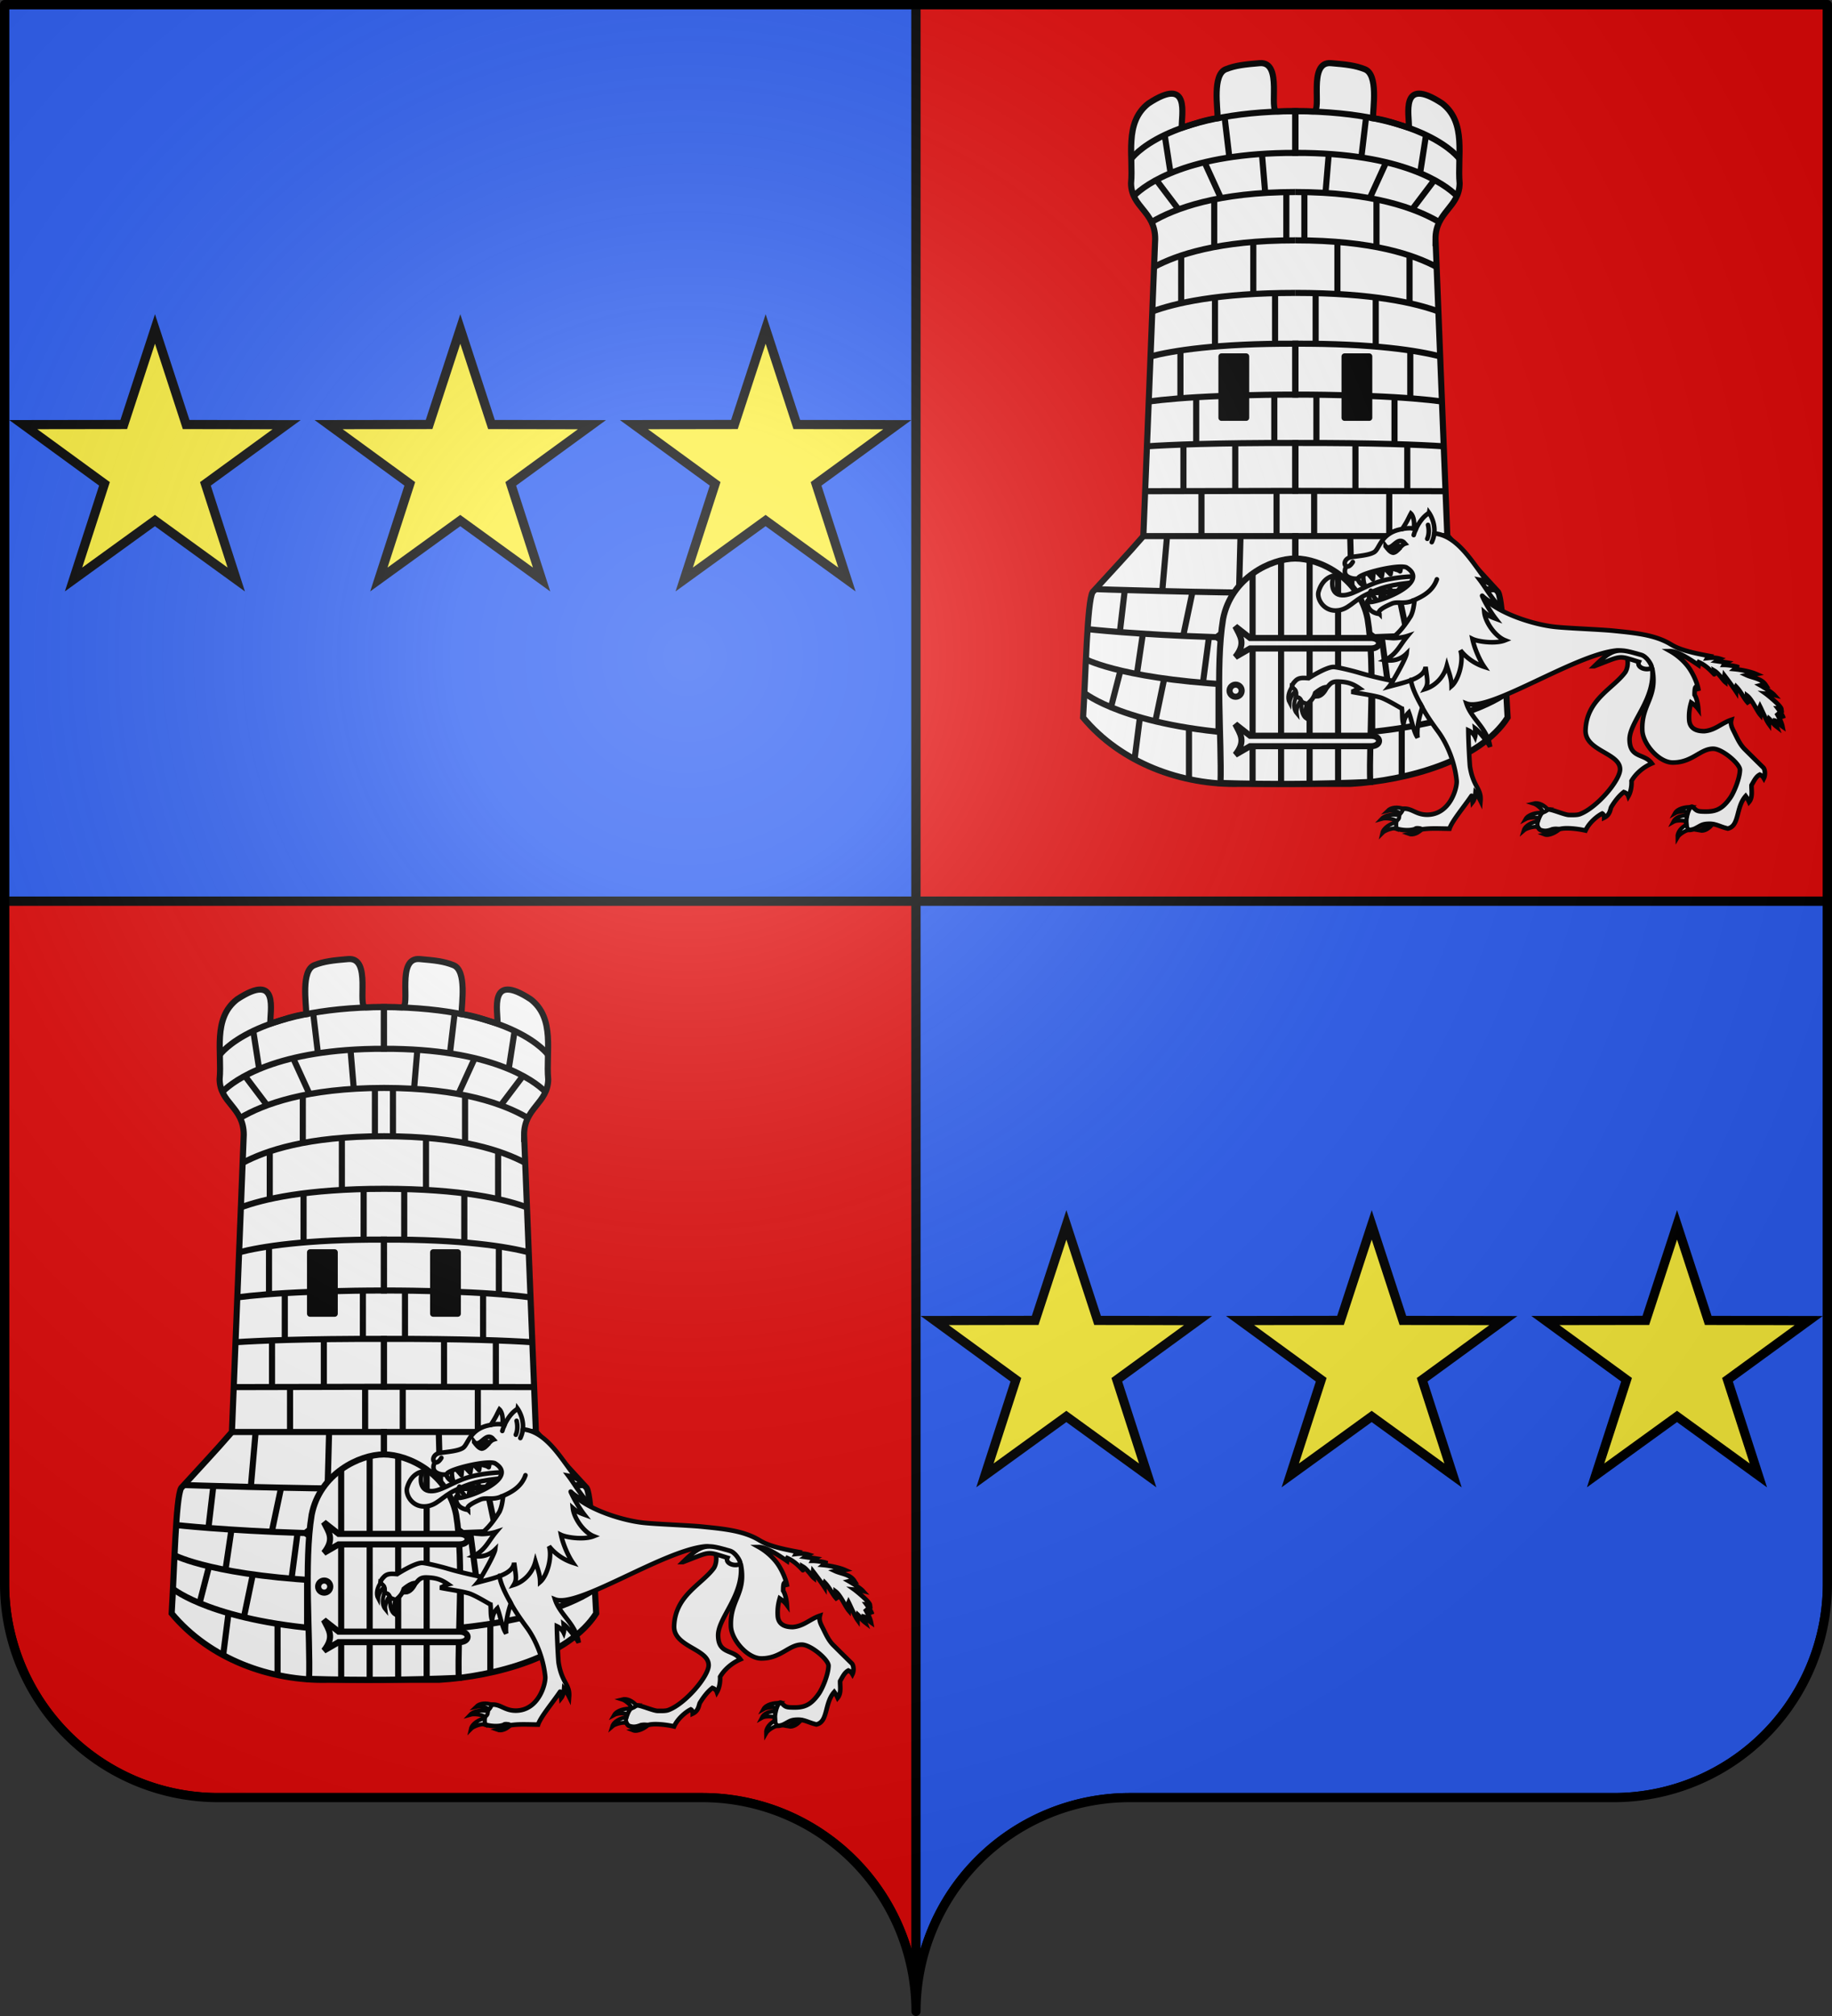
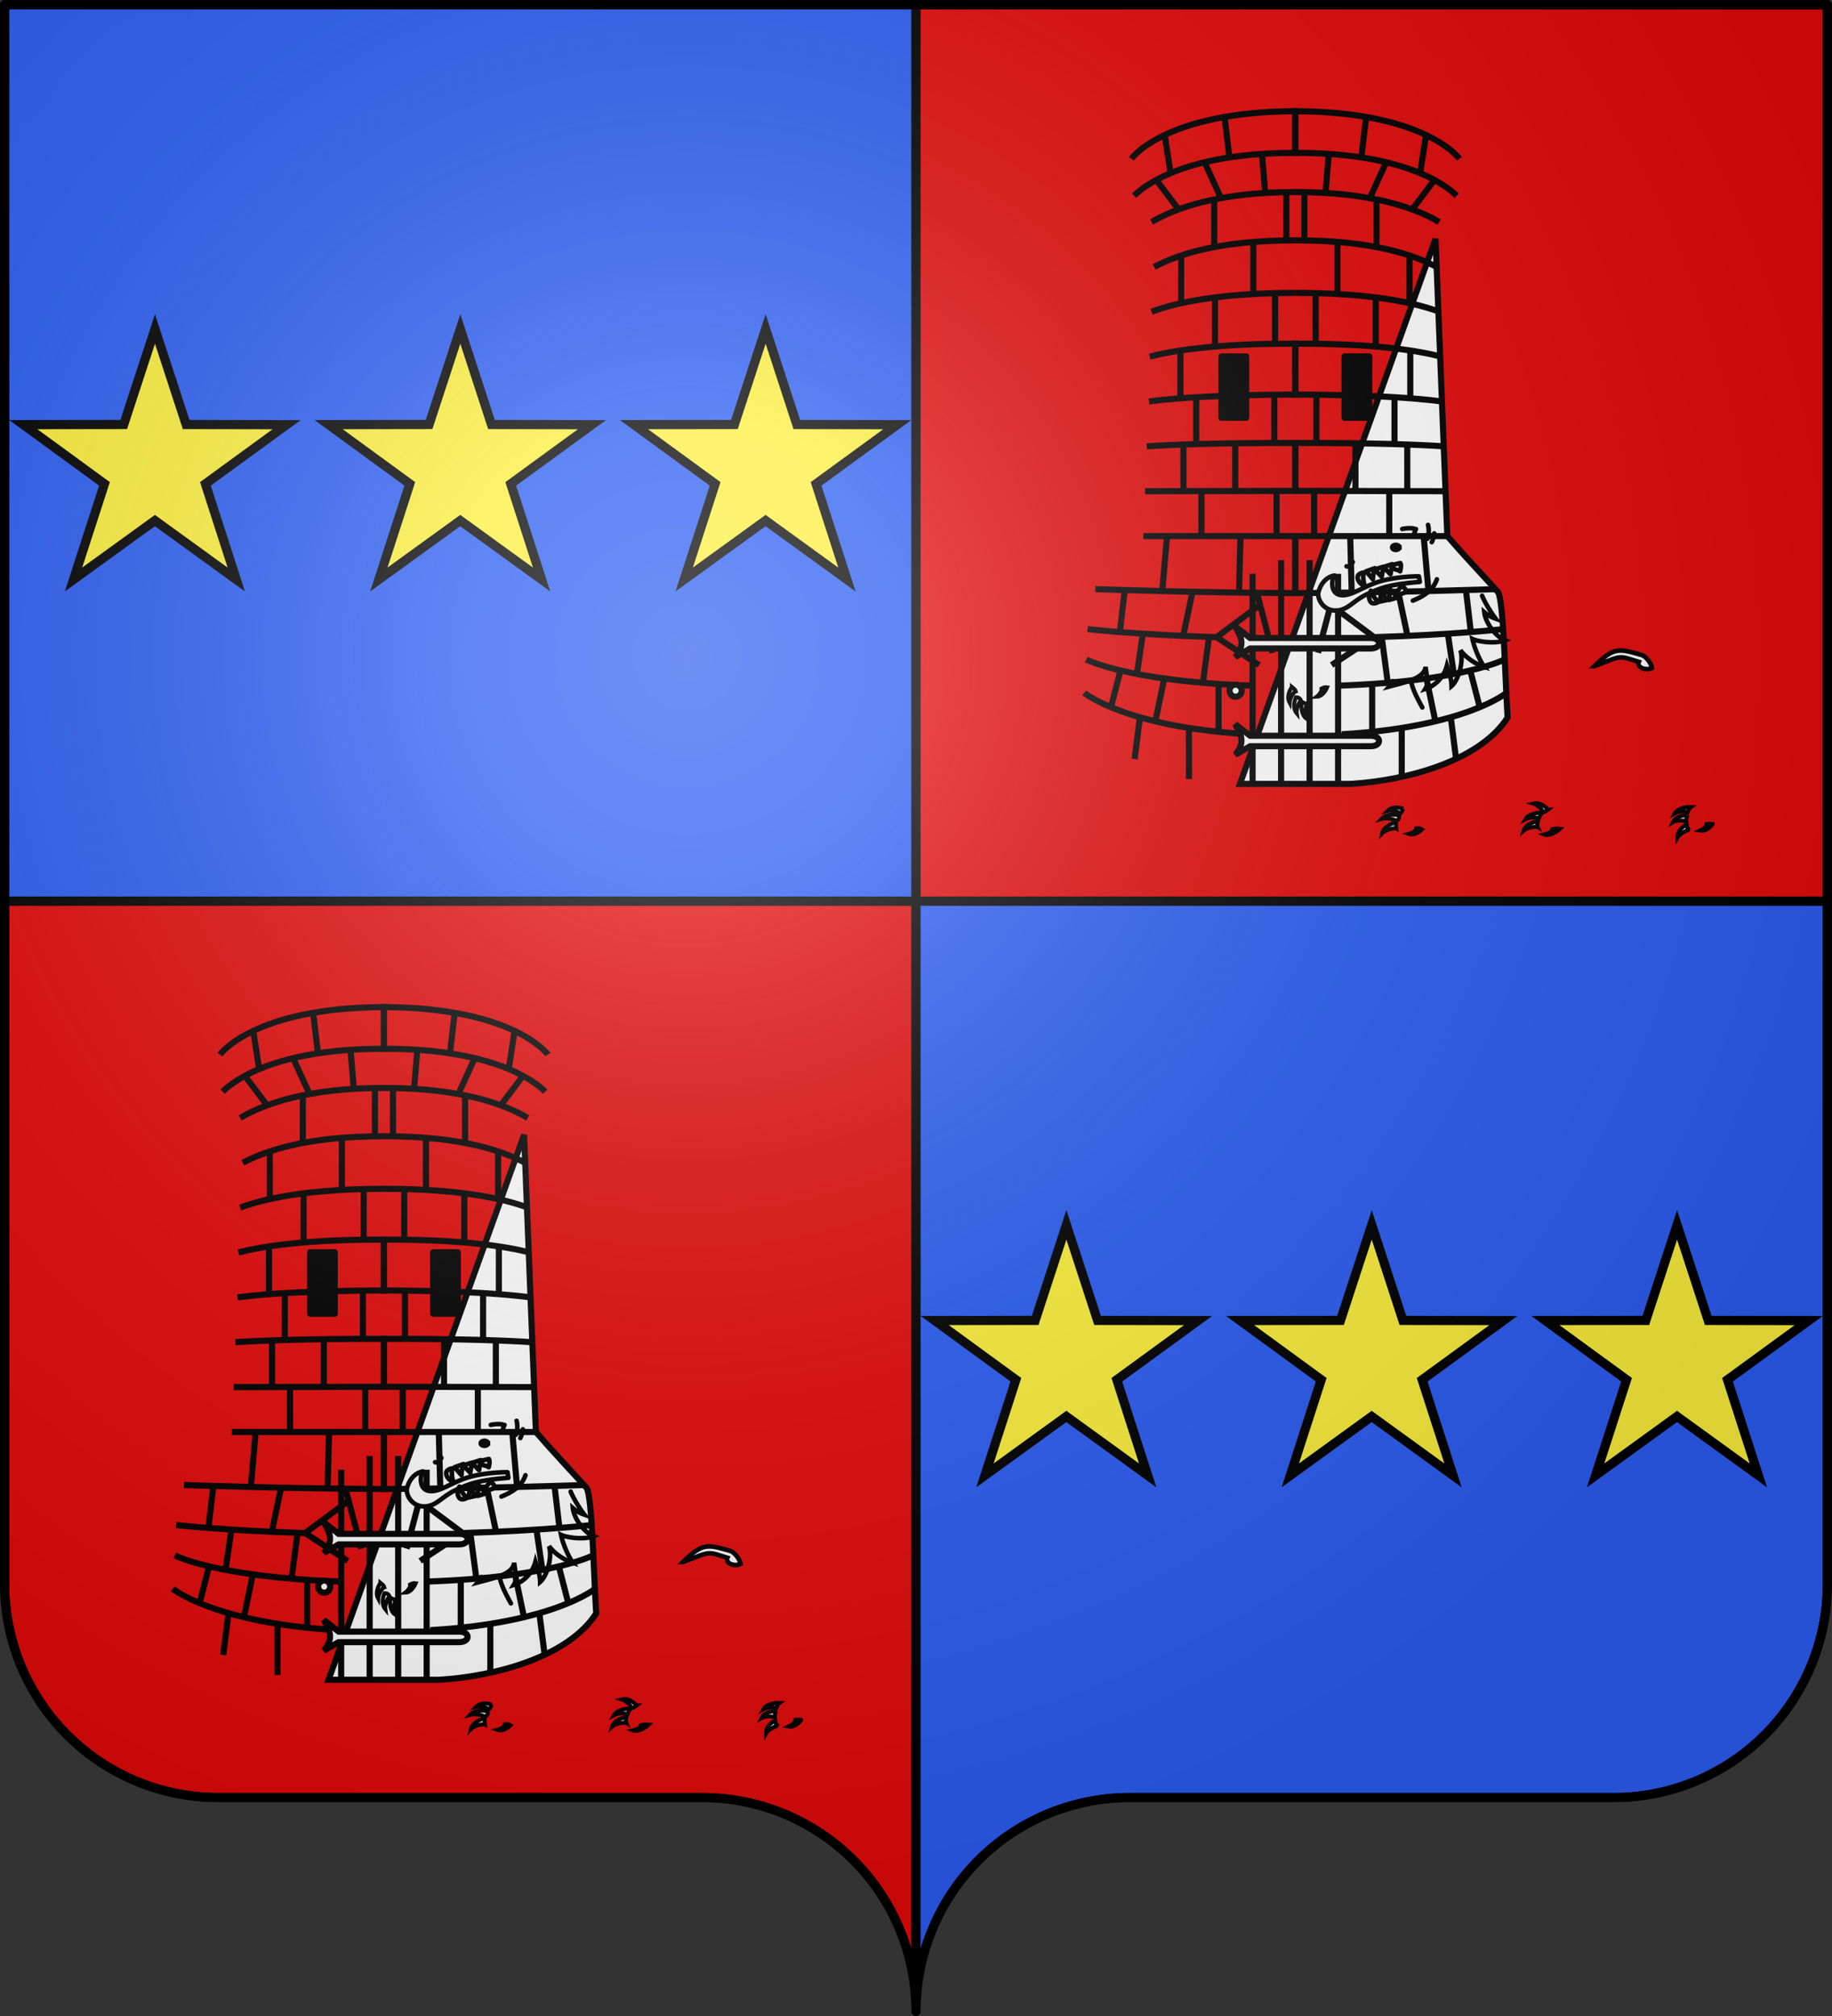
<svg xmlns="http://www.w3.org/2000/svg" xmlns:xlink="http://www.w3.org/1999/xlink" xml:space="preserve" width="600" height="660" viewBox="-300 -295 600 660">
  <rect x="-300" y="-295" width="600" height="660" fill="#333333" stroke="none" />
  <defs>
    <radialGradient id="g" cx="-75" cy="-80" r="405" gradientUnits="userSpaceOnUse">
      <stop offset="0" stop-color="#fff" stop-opacity=".31" />
      <stop offset=".19" stop-color="#fff" stop-opacity=".25" />
      <stop offset=".6" stop-color="#6b6b6b" stop-opacity=".125" />
      <stop offset="1" stop-opacity=".125" />
    </radialGradient>
    <clipPath id="a">
      <path id="f" d="M-298.5-293.5h597v517a70 70 0 0 1-70 70H70a70 70 0 0 0-70 70 70 70 0 0 0-70-70h-158.5a70 70 0 0 1-70-70z" style="stroke-linecap:round;stroke-linejoin:round" />
    </clipPath>
  </defs>
  <g clip-path="url(#a)" style="stroke:#000;stroke-width:3">
    <path d="M300 295H1.5v223.5a70 70 0 0 0 70 70H230a70 70 0 0 1 70 70z" style="fill:#e20909;stroke:#000;stroke-width:3;stroke-linecap:round;stroke-linejoin:round" transform="translate(-300 -295)" />
    <path d="M300 295v363.5a70 70 0 0 1 70-70h158.5a70 70 0 0 0 70-70V295ZM300 1.5H1.5V295H300Z" style="fill:#2b5df2;stroke:#000;stroke-width:3;stroke-linecap:round;stroke-linejoin:round" transform="translate(-300 -295)" />
    <path d="M300 1.5V295h298.5V1.5Z" style="fill:#e20909;stroke:#000;stroke-width:3;stroke-linecap:round;stroke-linejoin:round" transform="translate(-300 -295)" />
  </g>
  <g id="c">
    <path id="b" d="m86.1 158.87-32.192-6.79-16.496 28.47-3.491-32.72-32.17-6.89 30.034-13.43-3.387-32.727L50.452 119.2l30.077-13.34-16.404 28.52Z" style="fill:#fcef3c;stroke:#000;stroke-width:3" transform="rotate(24.016 552.67 -698.91)" />
    <use xlink:href="#b" style="stroke:#000;stroke-width:3" transform="translate(100)" />
    <use xlink:href="#b" style="stroke:#000;stroke-width:3" transform="translate(200)" />
  </g>
  <use xlink:href="#c" transform="translate(298.5 293.3)" />
  <g id="e" transform="translate(9.018 7.492)">
-     <path d="M161.13-224.29c1.29 32.44 2.55 64.87 3.87 97.31 5.38 6.22 11.25 12.42 16.62 18.33 1.82 3.09 2.26 27.367 3.12 41.062-9.14 14.226-33.06 20.62-51.37 21.723H97.076c-19.087.505-38.993-6.837-51.371-21.723.861-13.695 1.306-37.972 3.121-41.062 5.363-5.91 11.243-12.11 16.614-18.33 1.321-32.44 2.585-64.87 3.872-97.31 0-9.07-7.802-10.29-7.9-18.15.817-8.85-2.397-19.88 5.711-26.19 14.086-9.26 10.649 4.14 10.907 7.97 4.337-1.34 7.72-2.66 11.753-3.13.03-3.26-1.797-14.28 2.66-16.03 3.19-1.26 6.094-1.57 11.067-1.99 7.84-.67 2.76 15.8 5.75 15.8 3.07-.11 8.83-.11 11.92 0 2.99 0-2.09-16.47 5.75-15.8 4.97.42 7.88.73 11.06 1.99 4.47 1.75 2.64 12.77 2.66 16.03 4.04.47 7.42 1.79 11.76 3.13.26-3.83-3.18-17.23 10.91-7.97 8.1 6.31 4.89 17.34 5.71 26.19-.1 7.86-7.9 9.32-7.9 18.15z" style="fill:#fff;fill-opacity:1;stroke:#000;stroke-width:2;stroke-miterlimit:4;stroke-dasharray:none;stroke-opacity:1" />
+     <path d="M161.13-224.29c1.29 32.44 2.55 64.87 3.87 97.31 5.38 6.22 11.25 12.42 16.62 18.33 1.82 3.09 2.26 27.367 3.12 41.062-9.14 14.226-33.06 20.62-51.37 21.723H97.076z" style="fill:#fff;fill-opacity:1;stroke:#000;stroke-width:2;stroke-miterlimit:4;stroke-dasharray:none;stroke-opacity:1" />
    <path d="M91.026-185.81h8.081v20.1h-8.081zm40.314 0h8.08v20.1h-8.08z" style="display:inline;fill:#000;fill-rule:evenodd;stroke:#000;stroke-width:2;stroke-linecap:butt;stroke-linejoin:round;stroke-miterlimit:4;stroke-dasharray:none;stroke-opacity:1" />
    <path id="d" d="M64.348-67.884 62.58-53.988m17.807-10.498v17.053m-22.43-35.6L54.85-70.987m17.441-9.394-2.928 14.038m20.699-12.033v15.546m-24.78-32.175-1.968 13.237m23.615-12.127L84.96-78.968m18.39-5.794-13.923-9.133m14.303-10.655L89.427-93.895c-26.473-.821-42.254-2.631-42.254-2.631m55.457-11.914 5.15 19.667M59.35-109.25l-1.616 13.767m23.801-13.237-3.043 14.422m-5.293-32.642-1.559 17.86m25.623-17.9-.491 18.44M65.44-126.98h49.78v18.66c-31.249-.1-65.501-1.3-65.501-1.3m34.754-32.08v14.86m24.597-14.86v14.86m-30.5-30v15.26m16.973-15.57v15.57m-12.792-30.83v15.57m25.579-16.56v16.07m-30.745-30.58v15.84m11.317-33.01v16.03m19.678-17.33v16.47M77.832-218.8v15.67m23.618-20.08v17.1m-12.795-31.08v15.66m23.615-17.96v15.66M69.7-243.54l7.262 9.6m8.601-15.26 5.365 11.74m13.342-14.79 1.1 13.09m-32.939-19.11 1.944 12.56m17.688-18.33 1.545 13.05m6.422 188.88c-40.393-2.336-53.961-13.554-53.961-13.554m54.631-2.369c-40.412-1.433-53.969-8.553-53.969-8.553m19.854-69.784c7.637-.51 22.406-1.15 48.635-1.1v15.68l-49.224.11m1.271-29.38c4.752-.63 12.306-1.35 23.734-1.79m-23.462-12.9c7.487-1.94 21.966-4.31 47.681-4.22v16.66c-6.81 0-12.84.12-18.167.26M68.12-200.43c7.396-2.77 21.719-6.17 47.12-6.17m-46.258-8.51c7.395-3.9 20.858-8.7 46.258-8.7m-47.101-5.99c7.395-4.4 21.698-9.82 47.101-9.82m-52.839 1.21c3.723-3.7 17.607-14.1 52.819-14.03v-13.65c-42.799.18-53.7 15.56-53.7 15.56" style="fill:none;stroke:#000;stroke-width:2;stroke-linecap:butt;stroke-linejoin:miter;stroke-miterlimit:4;stroke-dasharray:none;stroke-opacity:1" />
    <use xlink:href="#d" style="stroke-width:2.978;stroke-dasharray:none" transform="matrix(-1 0 0 1 230.45 -.002)" />
-     <path d="M90.718-46.166c.427-13.52-1.743-38.017.837-53.711 2.624-13.423 15.615-19.763 23.655-19.763 8.08 0 21.06 6.34 23.67 19.763 2.59 15.694.41 39.855.85 53.386-15.69.677-31.92.874-49.012.325z" style="fill:#fff;fill-rule:evenodd;stroke:#000;stroke-width:2;stroke-linecap:butt;stroke-linejoin:miter;stroke-miterlimit:4;stroke-dasharray:none;stroke-opacity:1" />
    <circle cx="95.66" cy="-76.37" r="1.986" style="fill:#fff;stroke:#000;stroke-width:2;stroke-dasharray:none" />
    <path d="M110.55-119.1v73.18m9.34-73.18v73.18m9.33-68.72v68.72m-28-68.72v68.72" style="fill:#000;stroke:#000;stroke-width:2;stroke-dasharray:none" />
    <path d="M139.9-61.628h-39.51l-4.83-3.79c1.509 3.128 3.665 5.465 0 10.017l4.83-2.79h39.51c3.61 0 3.68-3.437 0-3.437zm0-32h-39.51l-4.83-3.79c1.509 3.128 3.665 5.465 0 10.017l4.83-2.79h39.51c3.61 0 3.68-3.437 0-3.437z" style="fill:#fff;stroke:#000;stroke-width:2;stroke-dasharray:none" />
    <g style="stroke-width:2.511;stroke-dasharray:none">
      <path d="M72.193 35.422s-11.098-.152-20.854 2.614-16.344 8.722-22.338 7.617-4.258-10.006-3.017-10.673c0 0-6.31.461-8.757 8.844-1.076 3.687 2.51 10.479 9.39 10.361 6.865-.119 9.294-5.268 17.058-8.916 7.106-3.338 11.878-5.425 29.017-6.809z" style="fill:#fff;fill-opacity:1;stroke:#000;stroke-width:2.511;stroke-linecap:round;stroke-linejoin:round;stroke-miterlimit:4;stroke-dasharray:none;stroke-opacity:1" transform="matrix(.598 0 0 .597 112.52 -134.96)" />
      <path d="m222.35 62.563-12.73.5 6.74 12.481zm-12.68.172-12.73.499 6.74 12.481zm11.94.842s.25 6.08 3.5 7.43c3.24 1.35 5.24 4.053 5.24 4.053s4.49-7.656 3.25-11.033l-11.49-.45m-37.35-1.014 6.25 13.23s3.99-11.982 6.74-14.229zm-13.73 6.99s-.74 6.989 6.75 12.231c0 0-1-10.234 3.49-18.472 0 0-10.23-1.747-10.24 6.241m48.28 36.587s-.12-6.08 3.04-7.623c3.16-1.545 4.99-4.363 4.99-4.363s4.95 7.366 3.91 10.816l-11.44 1.14m-2.84 3.13-11.74.25 5-14.475zm-24.62-.94 5.26-12.319s3.4 10.799 6.28 12.869zm-13.11-4.85s-1.74-6.812 4.93-13.066c0 0 .47 10.276 6.09 17.786 0 0-9.88 3.19-11.02-4.72" style="fill:#fff;stroke:#000;stroke-width:6.365;stroke-linecap:round;stroke-linejoin:round;stroke-dasharray:none" transform="matrix(.228 -.062 .062 .227 92.367 -118.2)" />
-       <path d="M77.752.625C74.049 2.95 71.793 6.767 70.564 9.5a9 9 0 0 0-1.125-.281C70.149 3.057 67.814 1 67.814 1s-.432.763-1.625 3.188c-1.192 2.424-3.156 5.28-3.156 5.28a31 31 0 0 0-2.219.5C51.256 12.573 50.58 20.28 47.783 22.095s-8.88 2.147-12.656 2.781c-3.777.634-4.365 4.36-2.594 5.062-.299.403-1.25 1.975-.75 3.813.82 3.011 6.841 3.489 7.25 2.531 1.087-2.544 21.689-7.532 26.242-5.795 12.573 7.634-10.028 17.408-18.617 18.92-2.237.441-1.75-.875-1.75-.875s-.923-.245-.937.938c-.08 6.185 6.687 6.593 6.687 6.594-1.851-1.853 3.713-4.364 6.719-5.688s6.849.468 11.5-1.625c.316-.01.627-.06.937-.09-.388 2.919-.748 5.848-2.062 8.532-2.798 4.448-6.027 8.952-10.25 12.093 2.041.153 5.984-.334 8.469-1.156-4.376 5.224-5.765 9.854-12.375 13.219 3.972.684 8.365-.08 11.843-3.531-.232 2.038-4.7 10.294-7.531 14.974-6.216-1.295-12.364-2.697-18.558-4.529-4.131-1.222-12.356-3.215-14.116-3.139-4.109.177-13.259 5.997-13.484 6.178-2.724-.19-5.417-.559-7.312 1.599-.879.879-1.778 2.017-1.797 3.166.552.623.8.932 1.373 1.418 1.158.985.945 3.106.82 4.296 2.035-.1 2.532 1.24 3.117 2.43 1.023.75 2.087 1 3.119 1.18 2.229-1.83 3.469-3.26 4.305-5.978 2.072-1.772 5.118-3.603 6.527-3.101 1.798-1.904 2.402-3.335 6.319-3.166 4.033.173 7.132.676 11.472 3.738-2.359.568-2.798 1.546-4.437 1.859 3.739.858 13.28 2.078 16.728 3.438 3.744 1.47 10.6 5.7 10.887 5.76.351 2.8-.113 5.9.908 8.8.108-2.76 1.284-5.12 2.897-6.68 1.663 4.42 2.581 10.6 4.791 13.78-.606-5.07.929-11.64 2.59-16.5 2.205 4.13 5.199 8.47 8.746 13.3 4.298 5.86 8.96 15.82 10.052 26.84.367 3.71-3.465 18.6-16.084 18.69-6.286 0-8.352-3.68-13.244-3.31-.16.47-1.059 1.76-1.683 2.64-.245.32-.399.61-.477 1-.14.7-1.454 2.44-1.543 3.15-.295 1.4-.2 2.71-.05 4.12 4.244 1.25 8.961 1.12 11.073-.15 1.552-.17 2.903.49 3.011.55 4.813-.69 8.46-.43 15.094-.34 1.405-4.28 7.739-11.7 12.048-18.06 0-.1.48 2.08.62 3.42.82-1.04 1.43-3.15 1.57-4.95 1.09 1.29 2.01 2.76 2.74 4.26.52-6.75-3.97-7.53-5.74-18.55-.218-1.35-.908-14.25-.947-20.06 1.597.74 3.047 2.09 3.737 3.51.31-1.07.1-3.61 0-4.58 2.34 1.76 7.26 8.04 8.23 10.1-1.53-10.3-10.28-15.19-12.977-23.74 12.357 4.87 58.247-26.274 81.627-29.018 7.8-.856 7.56 8.452 5.34 11.856-6.73 9.088-21.1 14.922-21.76 31.692-.46 11.55 18.89 12.46 18.92 21.52 0 6.16-12.82 21.19-22 24.6-1.54.62-4.15.47-5.91.47-2.35 0-9.61-3.24-11.44-3.01-1.25.62-1.85 1.06-2.99 1.5-1.62 1.09-2.42 4.1-3.01 5.89-.4 1.19.69 3.51 1.95 3.93 2.31.77 3.93.42 6.09-.39 1.44-.53 3.08.12 4.55-.26 2.86-.75 8.9-.26 13.84.86 2.15-4.62 6.79-8.18 9.16-9.32.83.41 1.07 1.75 1.07 2.28 3.41-1.64 3.26-4.84 3.93-5.94 1.43-2.33 3.76-5.76 6.8-8.1.97.31 2.1 1.08 2.51 2.27 1.32-2.26 1.89-5.68 1.72-8.39 2.28-3.92 6.3-7.49 11.11-9.58-4.03-5.68-12.02-2.62-12.18-13.01-.16-9.95 14.41-22.16 12.35-39.43 3.4 16.56-6.02 19.53-5.36 34.45.33 7.21 9 17.5 16.68 17.5 10.74 0 15.03-7.57 22.11-7.57 5.01 0 14.74 8.34 14.67 11.59-.11 4.91-3.38 12.54-5.27 15.26-4.89 7.05-8.79 7.86-15.55 7.56-2.74-.11-3.23-.75-4.73-2.24-1.76-1.77-3.03 2.91-3.31 4.02-.1.31-.16.63-.24.94-.45 1.8-.23 4.35-.23 6.15 0 2.03 3.48 1.1 4.73.48 3.33-1.67 3.78-2.61 8.04-2.61 3.33 0 5.93 1.6 8.99 2.37.31.1.63.16.94.24 6.51-1.46 4.27-11.62 9.77-17.8.62.84 1.31 1.96 1.87 3.2 2.13-2.54 1.23-6.55 1.34-9.19 1.27-2.12 2.37-4.7 4.52-5.78 1.07.54 1.6.92 2.23 2 .95-1.9.64-4.94-.35-5.9-2.59-2.53-8.55-8.45-10.15-10.05-2.62-2.62-4.06-5.99-5.68-9.23-1.07-2.14-2.32-4.28-1.65-6.85-5.45 1.79-8.69 5.69-14.81 6.2-3.02 0-7.95-.6-8.27-6.25-.24-4.13.43-7.17 1.08-9.41.99.68 2.5 1.59 3.93 3.54-.19-2.78-.91-6.1-2.04-7.8 0-1.084 0-3.654.54-4.215.76.501 1.31 1.108 1.65 1.998-.26-2.52-1.77-6.953-4.4-11.256-2.62-4.303-7.04-8.184-11.11-10.474 4.45-.06 12.62 5.69 15.49 7.662.1-.591-.1-1.288.1-1.631 3.5 1.564 5.81 3.785 8.51 6.654.1.02.21-1.744.18-1.877 2.24 1.331 4.69 5.225 5.82 6.125 0-1.144-.52-2.577-.39-3.531 1.08 1.398 4.53 5.993 6.23 8.588 0-1.313-.1-2.078.12-2.555 3.04 3.125 4.26 6.752 6.98 9.382-.67-1.82-1.03-3.12-1-4.46 2.68 2 5.36 8.3 7.22 10.47.1-1.55-.41-3.82-.1-4.53 1.09 2.16 3.43 7.68 4.85 9.63 0-1.25 0-2.12.19-2.83.99.91 2.09 2.78 4.05 4.27-.61-1.62-1.02-2.58-.93-3.27.94.19 3.4 2.71 4.11 3.2-.48-2.47-2.27-5.79-3.28-7.43 1.33 1.11 3.47 2.29 3.81 2.84-.15-1.11-2.48-4.61-3.04-5.34.37 0 1.54.22 1.93.4-.22-1.88-7.69-7.84-8.49-8.416 1.14.11 2.95.246 4.54.646-1.22-1.362-5.6-4.15-7.59-5.286 1.01-.25 2.17-.243 3.01-.106-2.39-3.729-6.95-3.805-10.56-5.476 2.44-.571 4.54-.406 5.34-.565-3.52-1.553-9.38-2.49-11.84-2.719.46-.377 1.38-.944 2.2-.982-1.88-.82-6.13-1.316-8.13-1.316.31-.565.58-.763 1.58-1.317-1.16-.193-3.78-.52-5.47-.773.55-.356.74-.854 1.65-1.319-2.9-.904-6.22-.394-6.84-.334.16-.275.55-.716 1.09-1.181-13.64-2.489-17.83-4.42-21.15-6.438-8.74-5.31-20.24-6.24-31.09-7.361-7.23-.746-24.7-1.349-32.05-2.129-13.99-1.481-34.08-8.845-40.09-17.106 2.81 2.541 5.13 3.989 8.54 4.813-4.23-4.768-6.82-9.498-9.85-13.531 1.27.239 3.62 1.138 4.91 1.875-7.76-9.205-16.194-26.178-29.814-27.313.712-6.34-2.844-11.281-2.844-11.281Z" style="fill:#fff;fill-opacity:1;fill-rule:evenodd;stroke:#000;stroke-width:2.511;stroke-linecap:butt;stroke-linejoin:miter;stroke-miterlimit:4;stroke-dasharray:none;stroke-dashoffset:0;stroke-opacity:1" transform="matrix(.598 0 0 .597 112.52 -134.96)" />
      <path d="M168.27 84.693c15.83-6.081 12.74-5.907 24.36-2.364-1.33 2.856 3.56 5.079 7.19 3.364-.1-1.914-2.99-6.474-5.94-7.203-12.33-3.517-14.84-4.351-25.61 6.203z" style="fill:#fff;fill-opacity:1;fill-rule:evenodd;stroke:#000;stroke-width:2.511;stroke-linecap:butt;stroke-linejoin:miter;stroke-miterlimit:4;stroke-dasharray:none;stroke-opacity:1" transform="matrix(.598 0 0 .597 112.52 -134.96)" />
      <path d="M233.02 171.26c-1.08-.16-2.32-.15-3.15 0 0 1.31-1.95 2.87-3.74 3.63 2.61.51 5.27-1.37 6.89-3.6zm-14.36.37c.34 1.53.69 2.13 1.72 2.94-1.38-.27-5.53 2.16-6.62 4.1-.12-3.14 2.27-5.59 4.9-7.04zm.37-5.05c-.1.53-.57 2.35-.41 3.49-1.07-.97-5.41-.99-7.27.1 1.38-2.77 4.71-3.74 7.68-3.58zm2.14-4.64c-1.28.92-1.46 2.43-1.72 2.94-1.04-.94-5.22-.58-7.16.53 1.51-2.76 5.88-3.57 8.88-3.47zM73.894 174.17c-.928-.61-1.912-.65-3.103-.54-.197 1.29-2.348 2.63-4.245 3.08 2.499.94 5.381-.6 7.348-2.54zm-14.177-3.9c-.111.94-.02 2.46.1 3.5-1.265-.62-6.136.85-7.693 2.45.691-3.07 4.678-5.22 7.595-5.95zm1.613-3.77c.355 1.66-.447 2.41-1.527 3.11-.941-1.13-5.729-1.86-8.102-1.17 2.271-2.4 6.349-2.63 9.629-1.94zm2.218-3.67c-.458 1.09-.694 2.09-1.711 2.7-.741-1.2-4.778-1.99-6.944-1.47 2.218-2.23 5.8-2.17 8.655-1.23zM21.929 96.286c-1.094-.204-2.017.14-3.068.711.321 1.266-1.14 3.333-2.71 4.493 2.666-.11 4.721-2.653 5.778-5.204zM7.956 104.21c1.307.76 2.09.93 3.101 1.2-1.038.95-1.437 5.96-.523 7.99-2.603-1.77-2.968-6.21-2.578-9.19zm-3.113-2.47c1.692 0 2.306.81 2.82 1.88-1.261.63-2.73 4.7-2.416 6.91-2.011-2.42-1.606-6.04-.404-8.79zm-2.216-5.617c.913.75 1.801 1.26 2.099 2.41-1.36.368-3.265 4.017-3.385 6.237-1.504-2.76-.428-6.178 1.286-8.647zM149.45 173.92c-1.31-.1-2.7-.36-4.22.27-.22 1.29-2.39 2.41-4.3 2.83 2.49.98 6.52-1.19 8.52-3.1zm-12.13-4.21c-.34 1.48-.42 2.3 0 3.29-1.22-.71-6.12.39-7.79 1.86.91-3.01 4.79-4.64 7.75-5.15zm2.32-4.64c-.95 1.07-1.31 2.06-1.8 3.19-1.03-.96-5.39-.72-7.34.35 1.55-2.74 6.14-3.69 9.14-3.54zm3.23-1.77c-.95.71-1.66 1.45-2.84 1.46 0-1.41-3.12-4.13-5.25-4.78 3.04-.8 6.1 1.06 8.09 3.32z" style="fill:#fff;fill-opacity:1;fill-rule:evenodd;stroke:#000;stroke-width:2.177;stroke-linecap:butt;stroke-linejoin:miter;stroke-miterlimit:4;stroke-dasharray:none;stroke-opacity:1" transform="matrix(.598 0 0 .597 112.52 -134.96)" />
-       <path d="M53.948 18.902c3.427 3.268 6.463-6.535 10.722-1.444-2.593.792-3.875 4.714-6.602 5.043-1.641-.257-3.046-2.159-4.12-3.599z" style="color:#000;display:inline;overflow:visible;visibility:visible;fill:#fff;fill-opacity:1;fill-rule:evenodd;stroke:#000;stroke-width:2.511;stroke-linecap:butt;stroke-linejoin:miter;stroke-miterlimit:4;stroke-dasharray:none;stroke-dashoffset:0;stroke-opacity:1;marker:none;marker-start:none;marker-mid:none;marker-end:none" transform="matrix(.598 0 0 .597 112.52 -134.96)" />
      <path d="M61.543 19.562c0 .779-.891 1.411-1.993 1.415-1.102 0-2.002-.621-2.014-1.399-.01-.778.867-1.417 1.969-1.431 1.102-.01 2.012.605 2.037 1.383l-2.003.03z" style="fill:#000;fill-opacity:1;stroke:#000;stroke-width:2.511;stroke-miterlimit:4;stroke-dasharray:none;stroke-opacity:1" transform="matrix(.598 0 0 .597 112.52 -134.96)" />
      <path d="M57.843 92.896c-.882 1.455-1.599 2.55-1.966 2.979 8.778-2.387 19.288-4.384 19.969-10.812.997 7.566 1.563 9.209-.219 12.156 5.814-1.805 10.37-6.899 11.875-12.781 1.294 4.305 2.483 6.922 2.562 11.156C93.866 92.336 96.86 81.975 94.939 76c2.786 3.615 7.441 7.258 13.031 9.063-2.81-4.042-5.55-10.821-6.44-15.282 2.92 1.422 12.41 2.868 17.85.719-5.53-2.213-10.84-9.966-11.38-15.406 2.49 2.162 3.89 2.7 6.25 3.562-2.87-3.709-6.26-9.552-7.44-12.593M74.057 107.34c-2.808-5.15-5.554-10.285-6.283-15.155M80.6 11.894a15 15 0 0 1-1.374 4.789M68.882 48.755c5.216-2.144 10.891-5.159 13.148-11.679M69.347 12.793s.357-1.392 1.218-3.306m6.615-2.25s1.135 4.166-.426 7.619M35.979 27.542s-1.661 3.085-3.432 2.383M63.046 9.458c2.817-.552 4.899-.51 6.381-.246" style="fill:none;fill-opacity:1;fill-rule:evenodd;stroke:#000;stroke-width:2.511;stroke-linecap:round;stroke-linejoin:miter;stroke-miterlimit:4;stroke-dasharray:none;stroke-opacity:1" transform="matrix(.598 0 0 .597 112.52 -134.96)" />
    </g>
  </g>
  <use xlink:href="#e" transform="translate(-298.5 293.3)" />
  <use xlink:href="#f" fill="url(#g)" />
  <use xlink:href="#f" style="fill:none;stroke:#000;stroke-width:3" />
</svg>